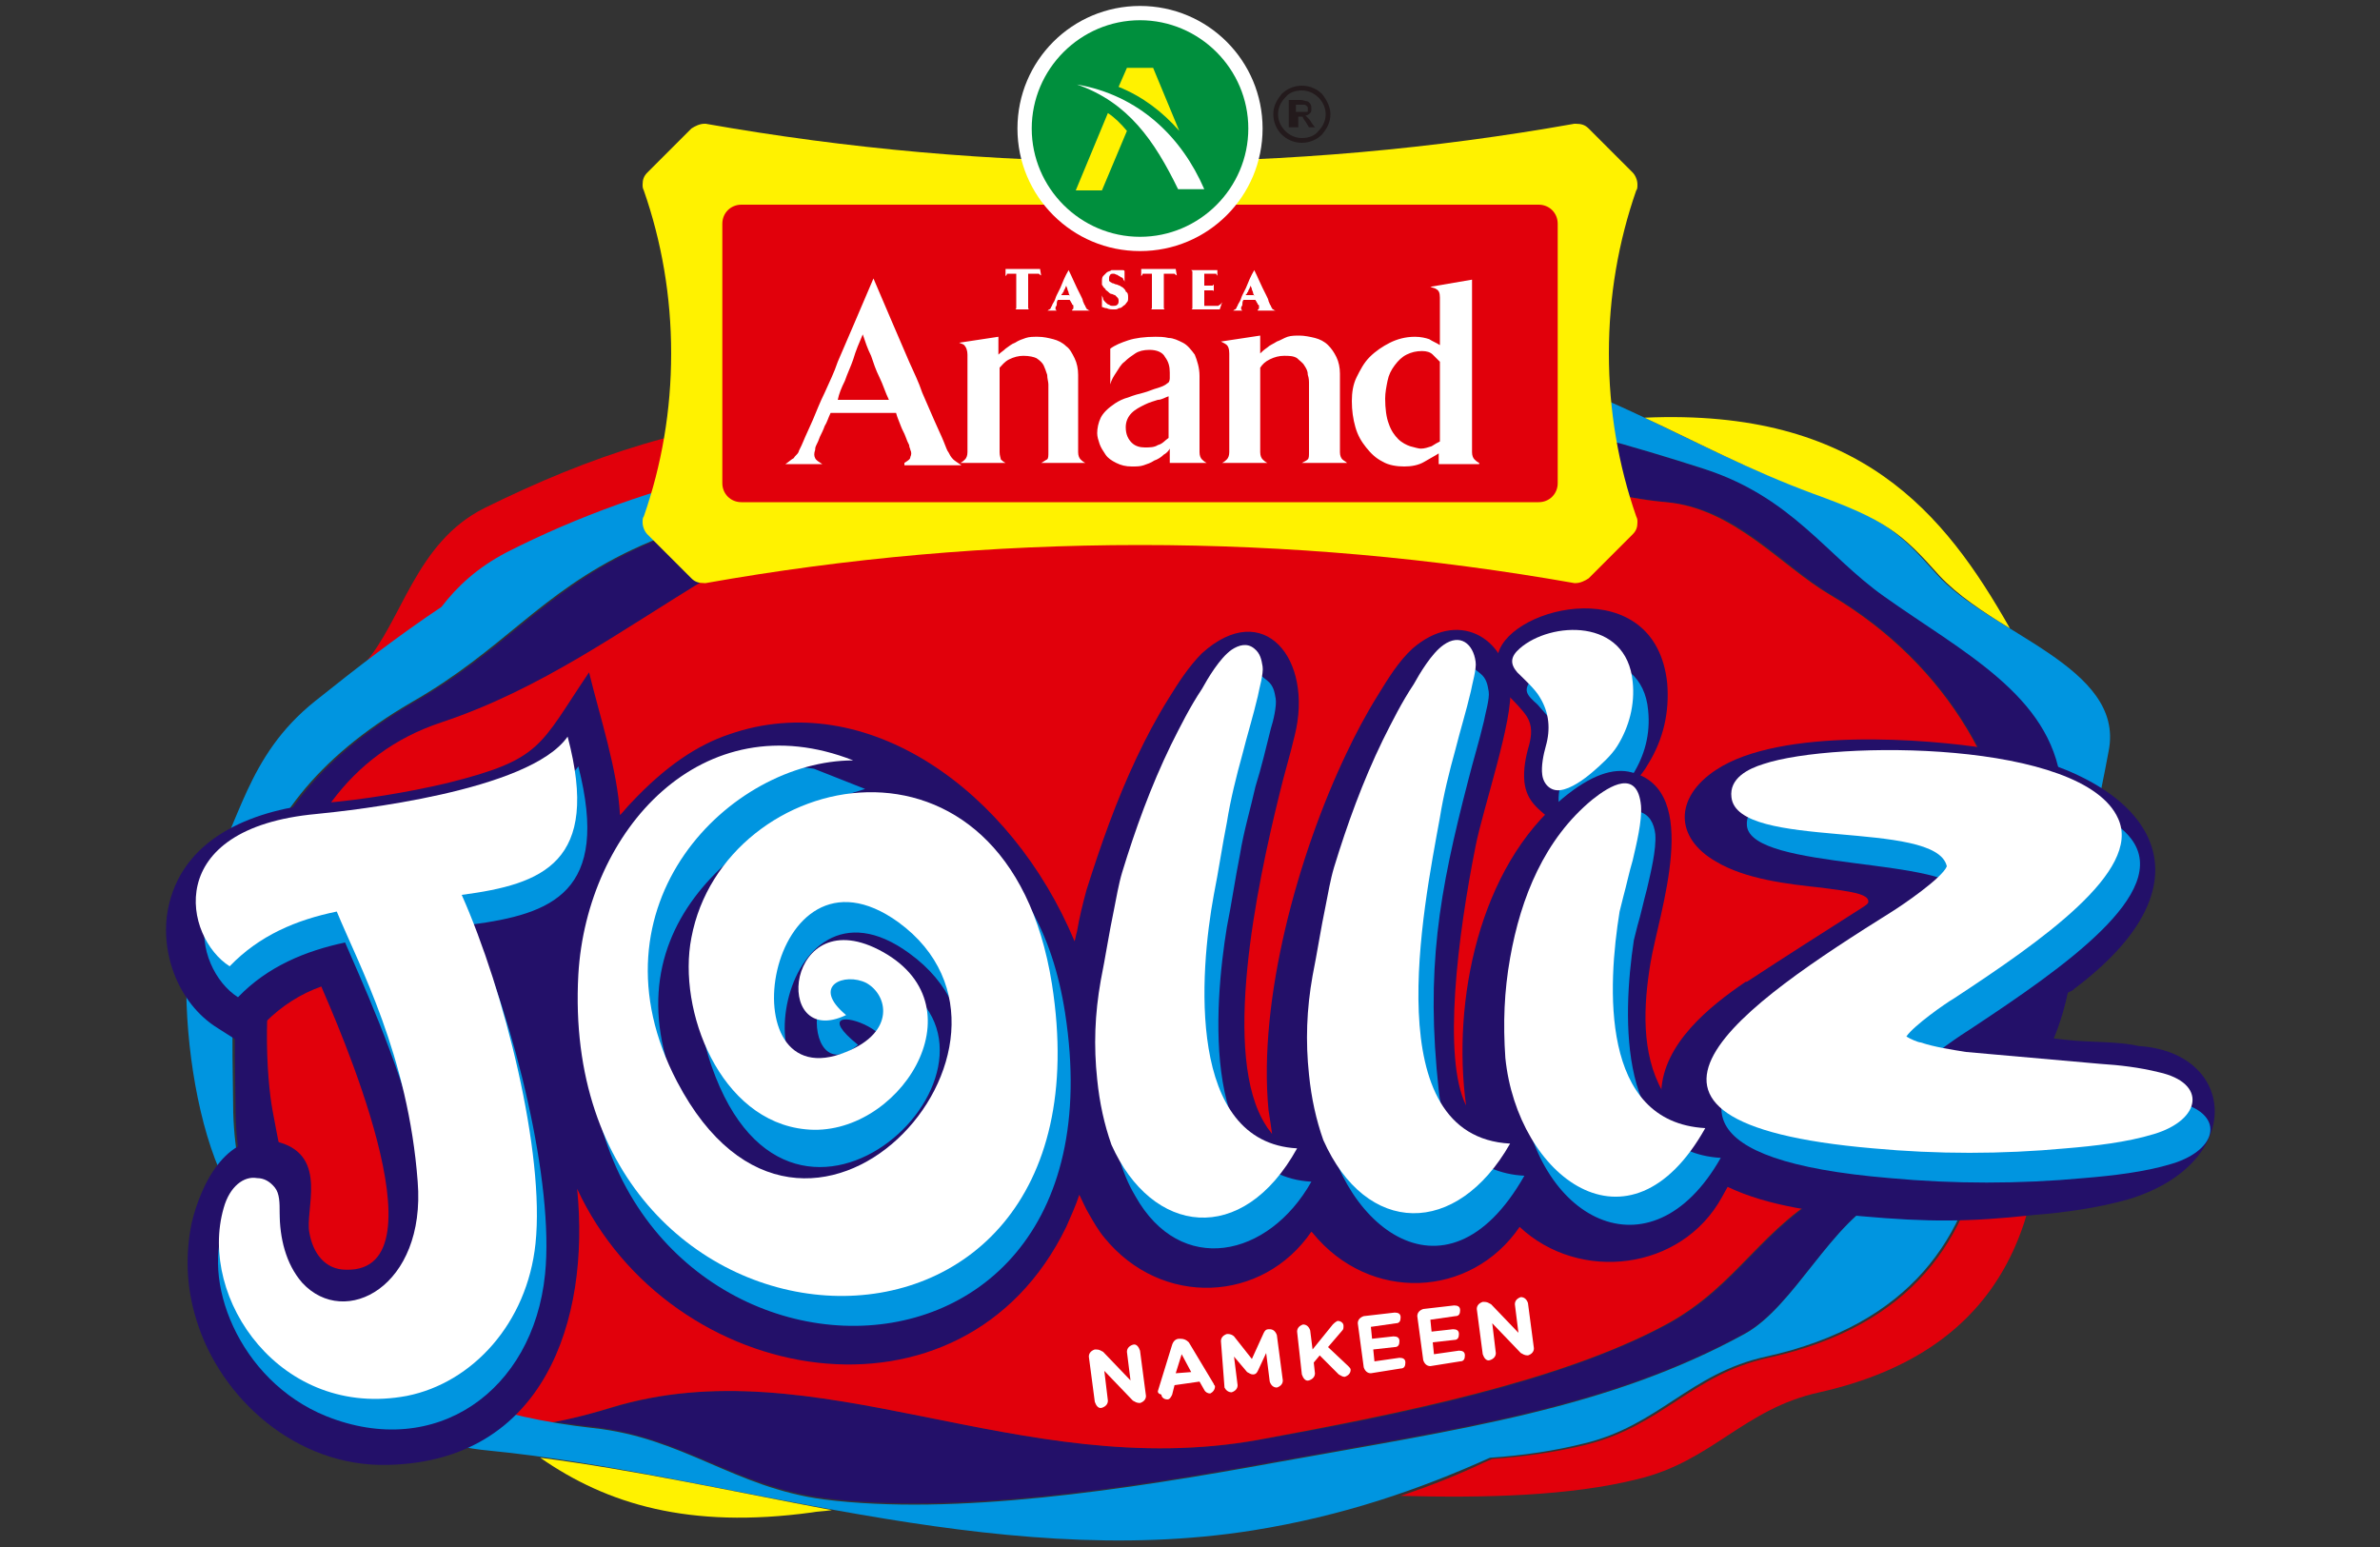
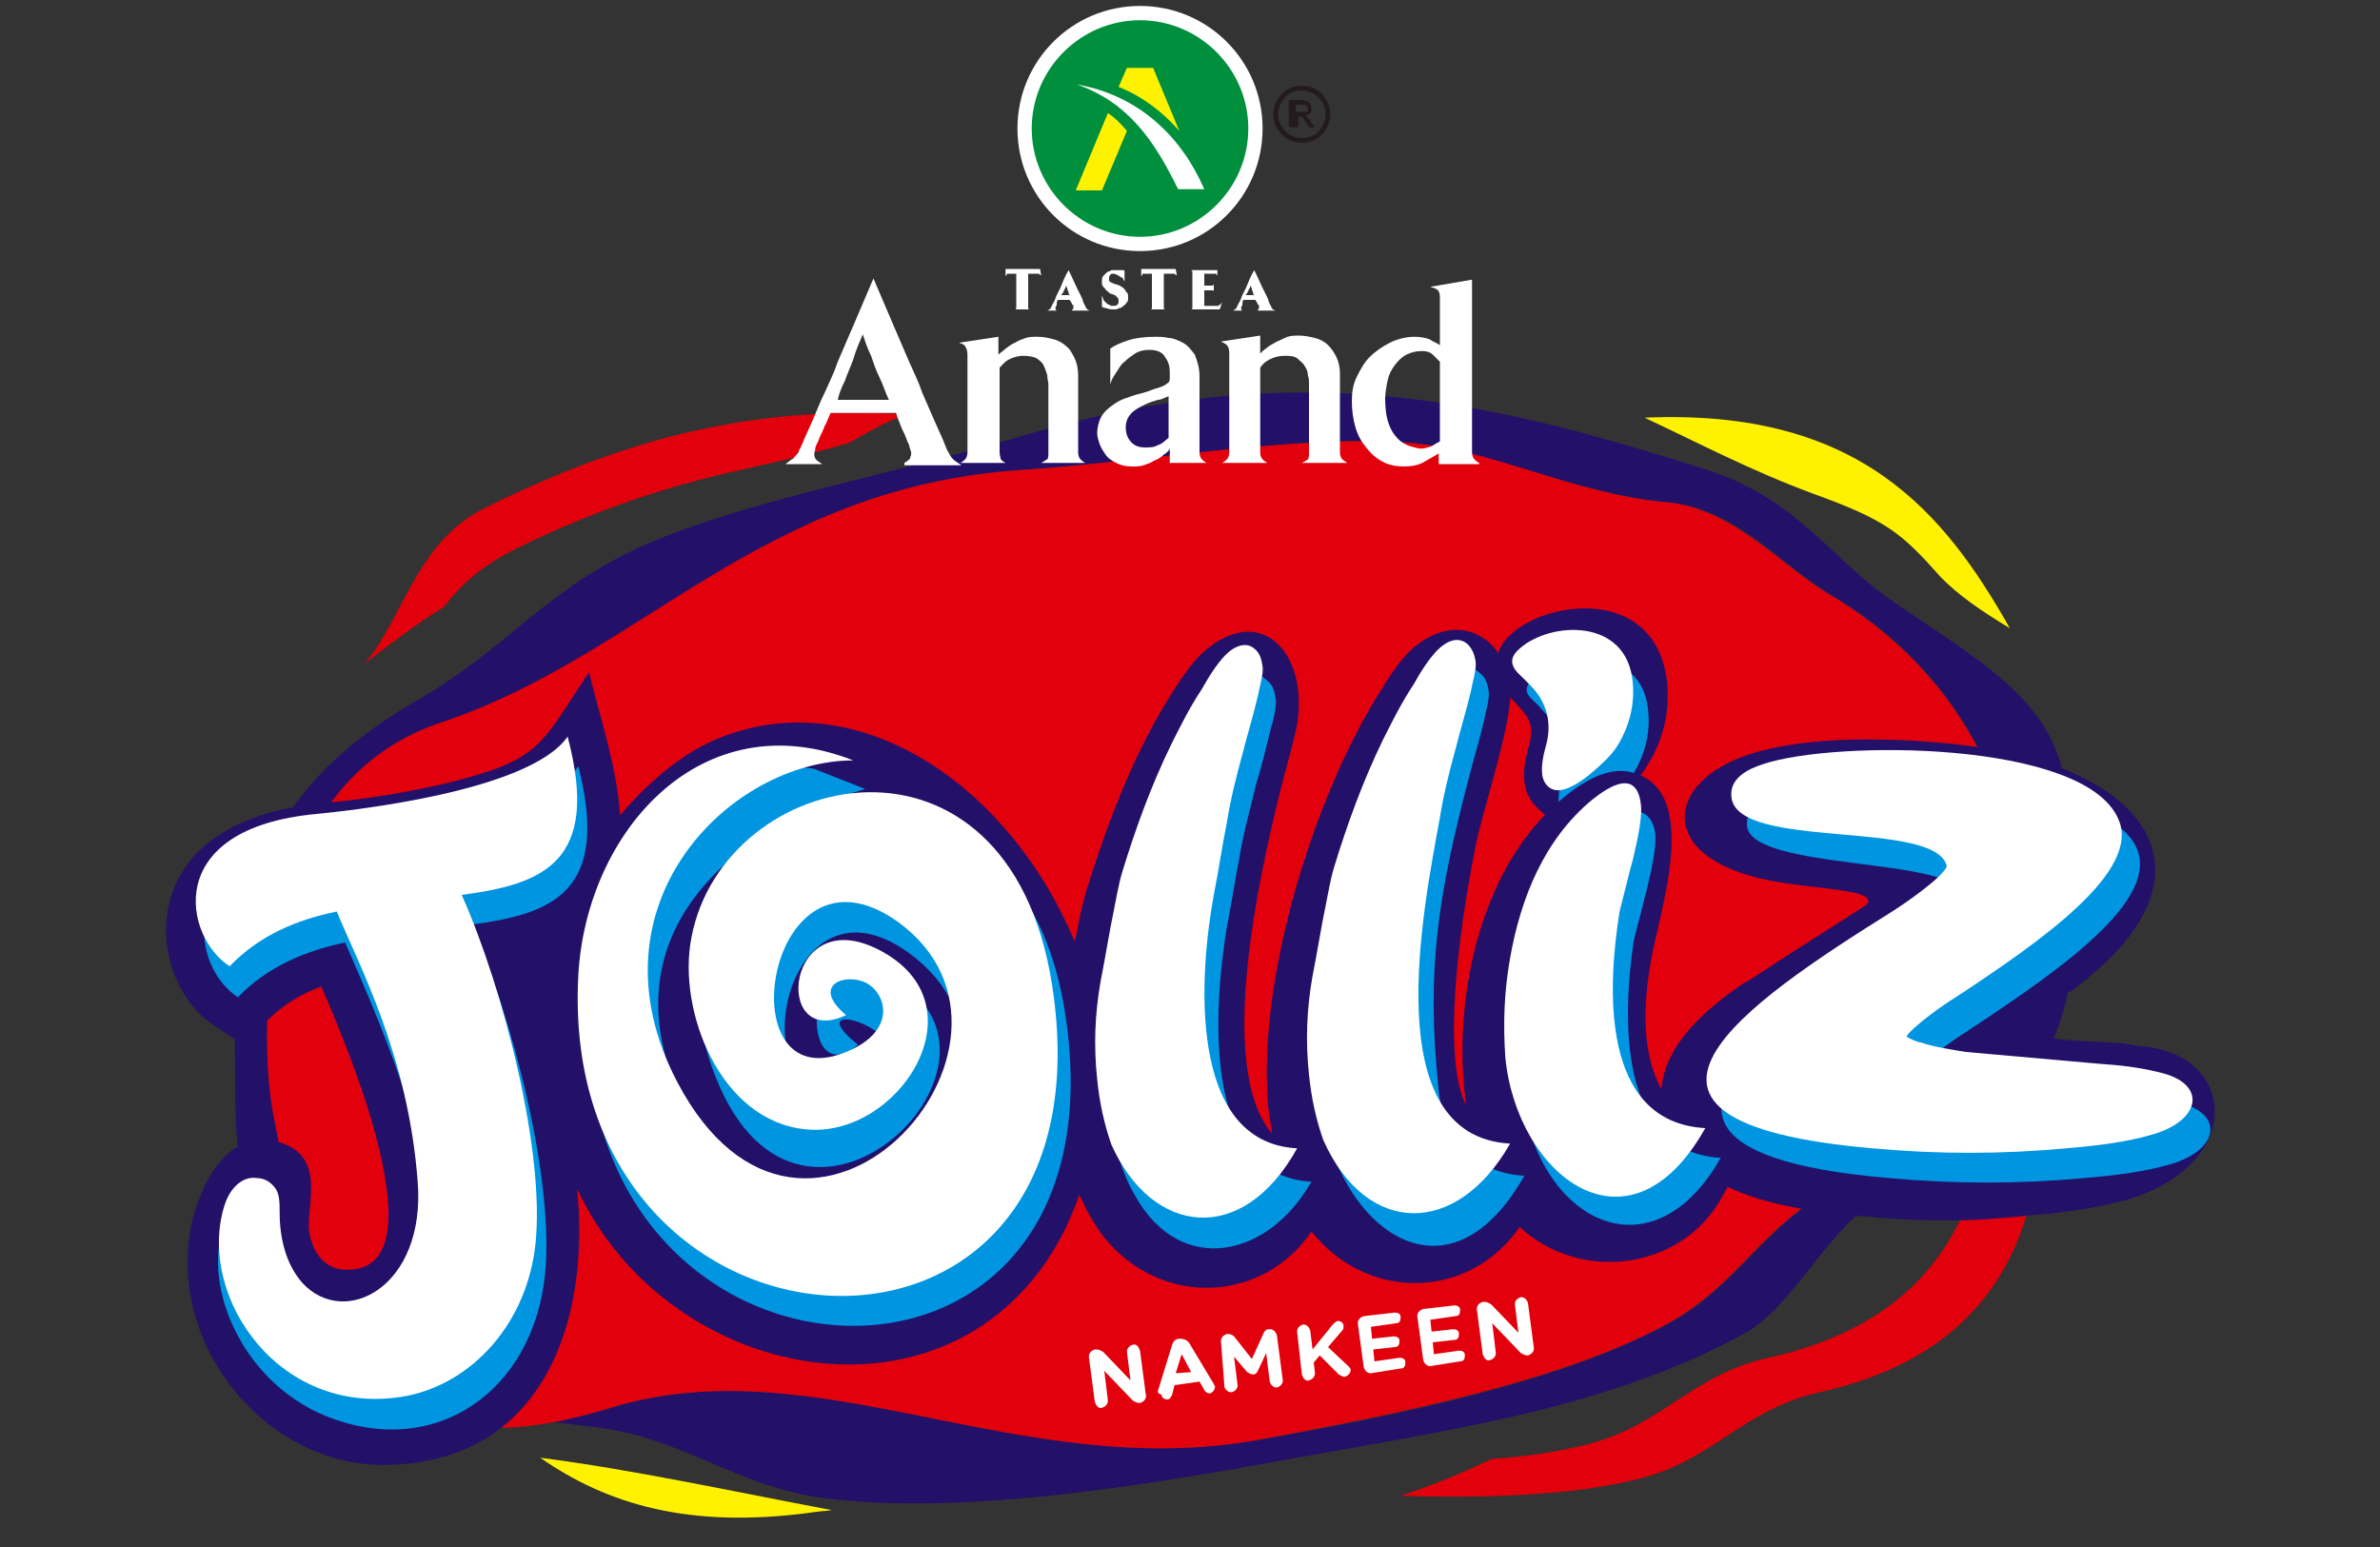
<svg xmlns="http://www.w3.org/2000/svg" version="1.1" id="Layer_1" x="0px" y="0px" width="200px" height="130px" viewBox="0 0 200 130" style="enable-background:new 0 0 200 130;" xml:space="preserve">
  <rect x="0" y="0" width="200" height="130" fill="#333333" stroke="none" />
  <style type="text/css">
	.st0{fill-rule:evenodd;clip-rule:evenodd;fill:#231069;}
	.st1{fill-rule:evenodd;clip-rule:evenodd;fill:#E1000B;}
	.st2{fill-rule:evenodd;clip-rule:evenodd;fill:#0095E0;}
	.st3{fill-rule:evenodd;clip-rule:evenodd;fill:#FFF200;}
	.st4{fill-rule:evenodd;clip-rule:evenodd;fill:#FFFFFF;}
	.st5{fill-rule:evenodd;clip-rule:evenodd;fill:#008F3D;}
	.st6{fill-rule:evenodd;clip-rule:evenodd;fill:#231A1C;}
	.st7{fill:#FFFFFF;}
</style>
  <g>
    <g>
      <g>
        <g>
          <path class="st0" d="M143.5,39.5c7.4,2.4,10.3,7.3,15.1,10.7c6.6,4.7,14,8.3,14.9,15.7c1.7,13.8,2.8,26.2-15,34.5      c-4.5,2.1-7.6,9.2-11.8,11.6c-11.5,6.3-23.9,8-39.4,10.8c-12.6,2.3-27,4.5-38,3.1c-7.6-1-11.8-5.1-19.5-6      c-1.1-0.1-2.2-0.3-3.2-0.4c1.5-0.3,3.1-0.7,4.8-1.2c17.2-5.3,34.3,6.3,54.4,2.7c11.9-2.1,25.4-4.9,34.3-9.7      c6.1-3.3,8-8.3,14.2-11.5c21.2-10.8,19.5-38-0.4-49.8c-4.1-2.4-8-7.3-13.8-7.8c-7.7-0.7-15.6-4.6-21.8-5      c-9.2-0.7-22,1.6-32.6,2.3C63.8,41,53.9,55.1,37.2,60.7C21.1,66,22,87.8,23,93.3c1.3,7.2,2.7,13.4,5.1,18.1      c-5.4-4.7-8.2-10.9-8.3-17.9c-0.1-12.4-1.5-24.9,15-34.5c7.7-4.4,10.7-9.1,18.5-12.8c8.5-4,22.1-6.4,32.7-9.6      C108.5,30,124.1,33.3,143.5,39.5" />
          <path class="st1" d="M85.7,39.5c10.6-0.7,23.4-3,32.6-2.3c7.4,0.6,13.8,4.3,21.7,5c5.7,0.5,9.7,5.4,13.8,7.8      c20,11.8,21.6,39,0.4,49.8c-6.2,3.2-8.1,8.2-14.2,11.5c-8.9,4.8-22.4,7.5-34.3,9.7c-20.1,3.6-37.1-8-54.4-2.7      c-20.6,6.4-24.9-6-28.4-25c-1-5.5-1.9-27.3,14.2-32.6C53.9,55.1,63.8,41,85.7,39.5" />
          <path class="st1" d="M171.5,89.7c0.6,12.2-2.6,23.7-18.6,27.3c-6.4,1.4-9,5.8-15.3,7.3c-5.6,1.4-12.7,1.6-20,1.4l0,0l0.1,0      c2.4-0.8,4.7-1.7,7-2.8c0.2-0.1,0.5-0.2,0.7-0.3c2.8-0.2,5.5-0.6,7.9-1.2c6.4-1.6,8.9-5.9,15.3-7.3      c12.2-2.7,16.9-10.1,18.3-18.8C168.8,93.5,170.3,91.6,171.5,89.7" />
          <path class="st1" d="M30.6,55.8c3.2-3.6,4.3-10.2,10.1-13.1c8.9-4.4,17.5-7.3,27.7-7.9c2.6-0.2,5.2-0.1,7.8,0      c-1.8,0.7-3.3,1.5-4.8,2.4c-4.4,1.3-6.7,1.7-9.2,2.3c-6.9,1.5-13.5,3.9-19.4,6.9c-2.5,1.3-4.2,2.9-5.5,4.6      C34.9,52.5,32.8,54.1,30.6,55.8" />
-           <path class="st2" d="M109.3,28c-10.4-0.6-22.9,3.1-31.6,6.2c-9.7,3.4-3.5,2.2-15.7,5.3c-6.9,1.5-13.5,3.9-19.4,6.9      c-2.5,1.3-4.2,2.9-5.5,4.6c-3.6,2.4-7.1,5.1-10.6,7.9c-5.9,4.7-6.3,10.4-9.3,15.2c-3.2,5.3-1.3,24.7,4.4,28.7      c-1.3-2.9-1.9-6-2-9.3c-0.1-12.4-1.5-24.9,15-34.5c7.7-4.4,10.7-9.1,18.5-12.8c8.5-4,22.1-6.4,32.7-9.6      c12.3-3.7,23.1-4.2,33.4-2.9c0.2,0,14.4,2.9,14.9,3c3,0.8,6,1.7,9.1,2.7c7.4,2.4,10.3,7.3,15.1,10.7c6.6,4.7,14,8.3,14.9,15.7      c0.4,3.3,0.8,6.6,0.9,9.7c1.4-3.9,2.3-8.1,3.1-12.4c1.4-7.1-10.1-9.9-14.5-14.9c-3.2-3.6-4.5-4.7-10.6-6.9      c-8.3-3-13.9-6.7-21.7-9.5C123.8,29.5,116.6,28.4,109.3,28 M30.2,113.1c4.9,3.6,11.5,6,19.6,6.9c7.6,0.8,11.9,5,19.4,6      c11,1.4,25.4-0.8,38-3.1c15.5-2.8,27.9-4.5,39.4-10.8c4.2-2.3,7.3-9.5,11.8-11.6c3.4-1.6,6.2-3.4,8.3-5.3      c-1.3,8.7-6.1,16.1-18.3,18.8c-6.4,1.4-9,5.8-15.3,7.3c-2.4,0.6-5,1-7.9,1.2c-6,2.7-12.4,4.9-19.9,6.1      c-21.9,3.5-44.7-4.8-64.2-6.7C33.5,121.2,31,117.3,30.2,113.1" />
          <path class="st3" d="M138.2,35.1c18.1-0.8,25.2,8,30.7,17.7c-2.3-1.4-4.4-2.8-5.9-4.4c-3.2-3.6-4.5-4.7-10.6-6.9      C147,39.5,142.7,37.2,138.2,35.1 M69.9,126.9c-0.6,0.1-1.2,0.1-1.7,0.2c-10.3,1.4-17.2-0.7-22.8-4.6      C53.2,123.5,61.4,125.3,69.9,126.9" />
          <path class="st0" d="M125.9,54.9c1.1-4,13.2-6.9,14.2,2.5c0.2,2.4-0.3,4.7-1.6,6.8c-0.6,1.1-1.6,2-2.6,2.8      c-1.1,0.9-2.4,1.9-3.9,2l-1.4,0.1c-1.3-1.1-2.3-1.7-2.5-3.4c-0.1-1,0.1-2.1,0.4-3.1c0.2-0.8,0.3-1.6-0.2-2.4      c-0.4-0.6-1.1-1.3-1.6-1.8l-1.4-1.5L125.9,54.9z" />
          <path class="st0" d="M144.2,64.7c5.4-3.6,17.9-2.6,22.8-1.8c13.1,2.1,20.2,10.5,7.3,20.2l-0.1,0.1l-6.9,3.5l6.5,0.7      c1.8,0.2,4.2,0.1,5.9,0.5c8.3,0.5,9.1,9.9-0.9,12.9c-2.5,0.7-5.3,1.1-7.9,1.3c-5.5,0.6-8.9,0.6-14.5,0.1      c-3.3-0.3-7.8-0.8-11.3-2.5c-3.2-1.7-5-4.4-5.5-8c0.2-4,4-7.1,7.1-9.2l0.1,0c3.2-2.1,6.5-4.2,9.8-6.3c0.3-0.2,0.4-0.3,0.4-0.4      c0.1-0.7-1.6-0.9-3.9-1.2c-2.8-0.3-6.4-0.7-8.9-2.2C140.7,70.4,140.7,67,144.2,64.7" />
          <path class="st2" d="M128.8,57c2-2.2,9.2-3,9.7,2.7c0.2,2-0.3,3.8-1.3,5.4c-0.5,0.8-1.4,1.6-2.1,2.2c-0.7,0.6-1.8,1.4-2.7,1.5      l-0.5,0.1l-0.6-0.5l-0.3-0.5l0-0.3c-0.1-0.7,0.1-1.7,0.3-2.4c0.1-0.5,0.3-1.2,0.2-1.7c-0.1-0.8-0.3-1.7-0.7-2.4      c-0.4-0.6-1.1-1.3-1.6-1.9C128.3,58.4,127.9,58,128.8,57" />
          <path class="st0" d="M145.2,99.7l-0.5,0.9c-3.4,6.2-12,7.2-17,2.5c-4.1,6-12.6,6.4-17.4,0.5c0,0-0.1-0.1-0.1-0.1      c-4.1,6-12.6,6.4-17.4,0.5c-0.5-0.6-0.9-1.3-1.3-2c-0.3-0.5-0.5-1-0.8-1.6c-0.3,0.9-0.7,1.8-1.1,2.7      c-8.7,17.9-33.3,13.6-41.1-3.2c1.1,11.1-2.8,22.9-15.9,23.2c-7.7,0.2-14.1-5.6-16.1-12.2c-0.9-2.9-0.9-5.6-0.4-8.1      c0.8-3.4,3.1-8.1,7.4-6.8c4.1,1.2,2.1,5.7,2.5,7.6c0.3,1.7,1.3,3.1,3.1,3.1c8.6,0.2-1-21.2-2.1-23.8c-1.7,0.6-3.3,1.6-4.7,3      l-1.8,1.9l-2.2-1.4c-3.4-2.1-5-6.6-4.1-10.4c1.4-5.9,7.5-8,12.8-8.5c3.5-0.3,7.2-0.9,10.6-1.7c8-2,7.7-3.1,11.9-9.3      c0.9,3.7,2.4,8.2,2.6,12c0.3-0.3,0.6-0.7,0.9-1c2.9-3.1,5.6-4.9,8.3-5.8c11.5-4,23.7,4.7,29,17.4c0.1-0.3,0.1-0.5,0.2-0.8      c0.2-1.2,0.5-2.4,0.8-3.5c1.2-3.8,2.5-7.5,4.2-11.1c0.8-1.7,1.7-3.4,2.7-5c0.8-1.3,1.7-2.7,2.8-3.8c5.2-4.7,9.4,0.5,7.8,6.9      c-0.4,1.7-0.9,3.3-1.3,5c-1.9,7.7-4.9,22-1.1,27.8c0.1,0.2,0.3,0.4,0.5,0.7c-0.1-0.7-0.2-1.4-0.3-2c-0.9-9.3,2.5-21.5,6.5-29.9      c0.8-1.7,1.7-3.4,2.7-5c0.8-1.3,1.7-2.8,2.9-3.9c3.8-3.3,7.8-1,8.2,3.3c0.3,2.6-2.3,10.2-2.9,13.3c-1.5,7.5-2.8,17.8-0.8,21.8      c-1.2-8.8,1.1-20,8.1-25.8c2.4-2,4.3-2.6,5.8-2.2c6,1.5,2.3,11.8,1.6,16c-0.6,3.6-0.8,7.6,1,10.8C140.2,95.4,142,98,145.2,99.7" />
          <path class="st2" d="M31.9,111.4c-5.3,1.9-9.2-4.9-8.5-8.2c0.5-2.5-1.4-3-3-2.1c-0.6,0.3-1.1,0.8-1.4,1.5      c-2.2,4.8,1,13.4,8.4,16.4c9.2,3.7,17.4-2.1,18.4-11.9c0.8-7.7-2.6-21.3-6.2-29.4c6.8-0.9,11.7-2.7,9-13.3      c-3.2,4.6-18.1,6.3-21.2,6.6C14.2,72.2,16.2,81.4,20,83.8c2.5-2.6,5.7-3.9,9-4.6C31.2,84.4,42.3,107.7,31.9,111.4 M72.1,87.8      c-5,4.3-5.1-9.9,3.1-5.4c12.2,6.8-8.5,27-15.4,7.2c-7-20.1,25.4-32.1,29.7-4.5c5.7,36.6-42,33.8-40-0.8      c0.6-11.1,10.2-21.1,18.9-19.7l4.3,1.7C62.1,69.4,50,78.5,57.8,93.5c10.8,20.7,32.6-3.3,18.6-13.4C65.3,72,61.8,95.1,72,91      C80.5,87.5,66,82.9,72.1,87.8 M95.4,100.5c3.8,6.8,11.2,5.2,14.8-1.2c-9.3-0.5-8.2-14.7-7.1-21.4c0.4-2,0.7-4.1,1.1-6.1l0,0      c0.3-1.9,0.9-3.9,1.3-5.7c0.5-1.6,0.9-3.3,1.3-4.9c0.2-0.6,0.5-1.9,0.4-2.5c-0.1-0.6-0.2-1.1-0.7-1.5l-0.5-0.4l-0.6,0.1      c-1.4,0.3-2.7,2.6-3.4,3.7c-0.9,1.5-1.8,3.1-2.6,4.7c-1.6,3.4-2.9,7.1-4.1,10.7c-0.3,1-0.5,2.2-0.7,3.2c-0.4,2-0.8,4-1.1,6      c-0.5,2.7-0.6,5.5-0.3,8.3C93.6,96,94.2,98.5,95.4,100.5 M111.1,92.9c-0.3-2.8-0.2-5.6,0.3-8.3c0.4-2,0.7-4,1.1-6      c0.2-1,0.4-2.2,0.7-3.2c1.1-3.6,2.5-7.3,4.1-10.7c0.8-1.6,1.6-3.2,2.6-4.7c0.7-1.1,2-3.4,3.4-3.7l0.6-0.1l0.5,0.4      c0.5,0.4,0.6,0.9,0.7,1.5c0.1,0.6-0.3,1.9-0.4,2.5c-0.4,1.7-0.9,3.3-1.3,4.9c-2.5,9.6-3.6,16-2.5,26.1c0.4,4.1,3.1,7,7.2,7.2      C121.4,110.6,112.1,102.6,111.1,92.9 M128.1,83c-0.5,2.7-0.6,5.5-0.3,8.3c1.1,11.2,10.9,16.4,16.8,6c-8.6-0.5-8.3-11.7-7.3-18.3      c0.1-0.4,0.2-0.8,0.3-1.2c0.3-1,0.5-2,0.8-3.1c0.3-1.3,0.8-3.3,0.7-4.6c-0.1-0.9-0.5-1.7-1.4-1.9l-0.5-0.1l-0.4,0.3      C131.5,71.6,129.1,77.2,128.1,83" />
          <path class="st4" d="M126.9,80.5c0.9-5.1,2.9-10,6.9-13.3c1.5-1.2,3.8-2.6,4.1,0.5c0.1,1.3-0.4,3.3-0.7,4.6      c-0.3,1-0.5,2-0.8,3.1c-0.1,0.4-0.2,0.8-0.3,1.2c-1,6.2-1.7,17.7,7.2,18.2c-6.4,11.4-15.8,4-16.8-5.9      C126.3,86,126.4,83.3,126.9,80.5" />
          <path class="st4" d="M127.7,54.5c2.6-2.3,9-2.6,9.5,2.8c0.2,1.9-0.3,3.8-1.3,5.4c-0.5,0.8-1.4,1.6-2.1,2.2      c-0.7,0.6-1.8,1.4-2.7,1.5c-0.8,0.1-1.4-0.5-1.5-1.3c-0.1-0.7,0.1-1.7,0.3-2.4c0.4-1.4,0.3-2.8-0.5-4.1      c-0.4-0.7-1.3-1.5-1.9-2.1C126.9,55.8,126.9,55.2,127.7,54.5" />
          <path class="st4" d="M71.1,85.3c-3-2.5-0.1-3.6,1.7-2.7c1.8,1,2.5,4.1-1.7,5.8c-10.2,4.2-6.7-18.9,4.4-10.9      c13.8,10.1-7.8,34-18.6,13.4c-7.8-14.9,4.5-27,14.8-27C59,58.9,49.3,69.8,48.6,81.9c-1.9,34.5,45.5,37.2,39.8,0.8      c-3.7-23.4-27.6-18.3-30.3-3.9c-1.2,6.1,2.4,15.4,9.6,16.1c7.7,0.8,14.9-10.2,6.5-14.9C66,75.4,64.8,88.3,71.1,85.3" />
          <path class="st4" d="M18.8,101.5c-2.2,7.6,4.8,17.8,15.4,15.8c5.5-1.1,10.1-6.1,10.8-12.8c0.8-7.6-2.6-21.2-6.2-29.3      c6.8-0.9,11.7-2.7,8.9-13.3c-3.2,4.6-18.1,6.2-21.1,6.5c-13.1,1.2-11.1,10.4-7.3,12.8c2.5-2.6,5.6-3.9,9-4.6      c1.9,4.6,6,12.1,6.8,22.7c0.7,8.8-6.1,12.4-9.7,8.5c-1.4-1.6-1.9-3.8-1.9-5.9c0-0.8,0-1.6-0.4-2.1c-0.4-0.5-0.9-0.8-1.5-0.8      C20.5,98.8,19.3,99.7,18.8,101.5" />
          <path class="st4" d="M111.2,95.8c-0.6-1.7-1-3.5-1.2-5.5c-0.3-2.8-0.2-5.5,0.3-8.3c0.4-2,0.7-4,1.1-5.9c0.2-1,0.4-2.2,0.7-3.2      c1.1-3.6,2.4-7.2,4.1-10.7c0.8-1.6,1.6-3.2,2.6-4.7c0.5-0.9,1.5-2.6,2.5-3.3c1.4-1,2.5-0.1,2.7,1.4c0.1,0.6-0.3,1.9-0.4,2.5      c-0.4,1.7-0.9,3.3-1.3,4.9c-0.5,1.8-1,3.8-1.3,5.7l0,0c-1.4,7.7-5.3,26.8,5.9,27.4C122.4,104,114.8,103.9,111.2,95.8" />
          <path class="st4" d="M93.4,96.2c-0.6-1.7-1-3.5-1.2-5.5c-0.3-2.8-0.2-5.5,0.3-8.3c0.4-2,0.7-4,1.1-5.9c0.2-1,0.4-2.2,0.7-3.2      c1.1-3.6,2.4-7.2,4.1-10.7c0.8-1.6,1.6-3.2,2.6-4.7c0.5-0.9,1.5-2.6,2.5-3.3c0.6-0.4,1.3-0.6,1.9-0.1c0.5,0.4,0.6,0.9,0.7,1.5      c0.1,0.6-0.3,1.9-0.4,2.5c-0.4,1.7-0.9,3.3-1.3,4.9c-0.5,1.8-1,3.8-1.3,5.7l0,0c-0.4,2-0.7,4.1-1.1,6.1      c-1.2,6.5-2.3,20.8,7,21.3C104.4,104.8,96.8,103.8,93.4,96.2" />
          <path class="st2" d="M161.5,89.6c0.3,0.2,1,0.5,1.2,0.5c1.2,0.4,2.6,0.6,3.9,0.8l11.4,1c1.6,0.1,3.3,0.3,4.9,0.7      c4.1,0.9,3.6,4-0.4,5.2c-2.3,0.7-5,1-7.4,1.2c-5.4,0.5-10.9,0.5-16.3,0c-34.6-2.9,5-20.5,6.2-23.8c-0.7-3.2-17.8-2-18.2-5.8      c-0.6-6,27.6-5.2,32.3,1.1c3.4,4.5-5.7,10.8-13.4,15.9C164.9,86.9,162.2,88.7,161.5,89.6" />
          <path class="st4" d="M160.2,87.1c0.3,0.2,1,0.5,1.2,0.5c1.2,0.4,2.6,0.6,3.8,0.8l11.3,1c1.6,0.1,3.3,0.3,4.9,0.7      c4.1,0.9,3.6,4-0.4,5.2c-2.3,0.7-5,1-7.4,1.2c-5.4,0.5-10.8,0.5-16.2,0c-25.5-2.2-10.7-12.2,1.6-19.9c0.8-0.5,4.2-2.8,4.6-3.8      c-0.9-4-17.6-1.3-18.1-5.8c-0.2-1.6,1.4-2.4,2.7-2.8c6-2,26.9-2,29.8,4.6c2,4.4-6.5,10.3-13.8,15.1      C163.5,84.3,160.8,86.2,160.2,87.1" />
        </g>
      </g>
      <g>
        <g>
-           <path class="st3" d="M132.4,49c0.4,0,0.8-0.2,1.1-0.4l0,0l3.7-3.7h0c0.3-0.3,0.4-0.6,0.4-1c0-0.2,0-0.3-0.1-0.5      c-1.5-4.3-2.3-8.9-2.3-13.7c0-4.8,0.8-9.4,2.3-13.7c0.1-0.1,0.1-0.3,0.1-0.5c0-0.4-0.2-0.8-0.4-1h0l-3.7-3.7l0,0      c-0.3-0.3-0.6-0.4-1.1-0.4c0,0-0.1,0-0.1,0c-11.8,2.1-24,3.2-36.5,3.2c-12.5,0-24.6-1.1-36.5-3.2c0,0-0.1,0-0.1,0      c-0.4,0-0.8,0.2-1.1,0.4l0,0l-3.7,3.7h0c-0.3,0.3-0.4,0.6-0.4,1c0,0.2,0,0.3,0.1,0.5c1.5,4.3,2.3,8.9,2.3,13.7      c0,4.8-0.8,9.4-2.3,13.7c-0.1,0.1-0.1,0.3-0.1,0.5c0,0.4,0.2,0.8,0.4,1h0l3.7,3.7l0,0c0.3,0.3,0.6,0.4,1.1,0.4c0,0,0.1,0,0.1,0      c11.8-2.1,24-3.2,36.5-3.2c12.5,0,24.6,1.1,36.5,3.2C132.3,49,132.4,49,132.4,49" />
-           <path class="st1" d="M130.9,40.6c0,0.9-0.7,1.6-1.6,1.6h-67c-0.9,0-1.6-0.7-1.6-1.6V18.8c0-0.9,0.7-1.6,1.6-1.6h67      c0.9,0,1.6,0.7,1.6,1.6V40.6z" />
          <path class="st4" d="M106.1,10.8c0,5.7-4.6,10.3-10.3,10.3c-5.7,0-10.3-4.6-10.3-10.3c0-5.7,4.6-10.3,10.3-10.3      C101.5,0.5,106.1,5.1,106.1,10.8" />
          <path class="st5" d="M104.9,10.8c0,5-4.1,9.1-9.1,9.1c-5,0-9.1-4.1-9.1-9.1c0-5,4.1-9.1,9.1-9.1C100.8,1.7,104.9,5.8,104.9,10.8      " />
          <path class="st4" d="M76,38.9c0.3-0.2,0.5-0.3,0.5-0.5c0.1-0.2,0.1-0.4,0-0.6c0-0.1-0.1-0.2-0.1-0.4c-0.1-0.2-0.2-0.4-0.3-0.7      c-0.1-0.3-0.3-0.6-0.4-0.9c-0.1-0.3-0.3-0.7-0.4-1.1h-5.5c-0.2,0.4-0.3,0.8-0.5,1.1c-0.1,0.3-0.3,0.7-0.4,0.9      c-0.1,0.3-0.2,0.5-0.3,0.7c-0.1,0.2-0.1,0.3-0.1,0.4c-0.1,0.3-0.1,0.5,0,0.7c0.1,0.2,0.3,0.3,0.6,0.5H66      c0.3-0.2,0.5-0.4,0.7-0.5c0.1-0.2,0.3-0.3,0.4-0.5c0-0.1,0.2-0.4,0.4-0.9c0.2-0.5,0.5-1.1,0.8-1.8c0.3-0.7,0.6-1.5,1-2.3      c0.4-0.9,0.8-1.7,1.1-2.6c0.9-2.1,1.9-4.4,3-7c1.1,2.6,2.1,4.9,3,7c0.4,0.9,0.8,1.7,1.1,2.6c0.4,0.9,0.7,1.6,1,2.3      c0.3,0.7,0.6,1.3,0.8,1.8c0.2,0.5,0.3,0.8,0.4,0.9c0.1,0.2,0.2,0.4,0.4,0.6c0.1,0.1,0.4,0.3,0.7,0.5H76z M100.4,29.8      c-0.3-0.4-0.6-0.8-1-1c-0.4-0.2-0.8-0.4-1.2-0.4c-0.4-0.1-0.8-0.1-1.1-0.1c-0.9,0-1.7,0.1-2.3,0.3c-0.6,0.2-1.1,0.4-1.5,0.7v3      c0.1-0.4,0.3-0.7,0.5-1c0.2-0.3,0.4-0.7,0.7-0.9c0.3-0.3,0.6-0.5,0.9-0.7c0.3-0.2,0.7-0.3,1.2-0.3c0.6,0,1.1,0.2,1.3,0.6      c0.3,0.4,0.4,0.8,0.4,1.3c0,0.1,0,0.3,0,0.5c0,0.2-0.1,0.4-0.2,0.4c-0.2,0.2-0.5,0.3-0.8,0.4c-0.4,0.1-0.8,0.3-1.2,0.4      c-0.4,0.1-0.8,0.2-1.3,0.4c-0.4,0.1-0.8,0.3-1.1,0.5c-0.6,0.4-1,0.8-1.2,1.2c-0.2,0.4-0.3,0.9-0.3,1.3c0,0.3,0.1,0.6,0.2,0.9      c0.1,0.3,0.3,0.6,0.5,0.9c0.2,0.3,0.5,0.5,0.9,0.7c0.4,0.2,0.8,0.3,1.3,0.3c0.4,0,0.7,0,1-0.1c0.3-0.1,0.6-0.2,0.9-0.4      c0.3-0.1,0.6-0.3,0.8-0.5c0.2-0.1,0.4-0.3,0.5-0.5V38v0.9h3.1c-0.2-0.1-0.3-0.2-0.4-0.3c-0.1-0.1-0.2-0.3-0.2-0.6v-0.7l0,0v-5.7      C100.8,30.9,100.6,30.3,100.4,29.8 M98.2,33.3v3.5c-0.3,0.2-0.5,0.5-0.9,0.6c-0.3,0.2-0.7,0.2-1.1,0.2c-0.4,0-0.8-0.1-1.1-0.4      c-0.3-0.3-0.5-0.7-0.5-1.3c0-0.5,0.2-0.9,0.5-1.2c0.3-0.3,0.7-0.5,1.1-0.7c0.4-0.2,0.8-0.3,1.1-0.4      C97.6,33.6,97.9,33.4,98.2,33.3 M109.4,38.9c0.2-0.1,0.4-0.2,0.5-0.3c0.1-0.1,0.1-0.3,0.1-0.6v-5.7c0-0.3,0-0.5-0.1-0.8      c0-0.3-0.1-0.5-0.3-0.8c-0.1-0.2-0.4-0.4-0.6-0.6c-0.3-0.2-0.7-0.2-1.1-0.2c-0.4,0-0.8,0.1-1.2,0.3c-0.4,0.2-0.6,0.4-0.8,0.7V38      c0,0.3,0.1,0.5,0.2,0.6c0.1,0.1,0.2,0.2,0.4,0.3h-3.8c0.2-0.1,0.3-0.2,0.4-0.3c0.1-0.1,0.2-0.3,0.2-0.6v-8.3      c0-0.4-0.1-0.6-0.2-0.7c-0.1-0.1-0.3-0.2-0.5-0.3l3.3-0.5v1.5c0.1-0.1,0.3-0.3,0.6-0.5c0.2-0.2,0.5-0.3,0.8-0.5      c0.3-0.1,0.6-0.3,0.9-0.4c0.3-0.1,0.7-0.1,1-0.1c0.4,0,0.9,0.1,1.3,0.2c0.4,0.1,0.8,0.3,1.1,0.6c0.3,0.3,0.5,0.6,0.7,1      c0.2,0.4,0.3,0.9,0.3,1.4V38c0,0.3,0.1,0.5,0.2,0.6c0.1,0.1,0.3,0.2,0.4,0.3H109.4z M124.3,38.9c-0.2-0.1-0.3-0.2-0.4-0.3      c-0.1-0.1-0.2-0.3-0.2-0.6v-0.7l0,0V23.5l-3.5,0.6c0.2,0.1,0.4,0.1,0.5,0.2c0.2,0.1,0.3,0.3,0.3,0.7v4c-0.3-0.2-0.6-0.3-0.9-0.5      c-0.3-0.1-0.7-0.2-1.2-0.2c-0.8,0-1.5,0.2-2.1,0.5c-0.6,0.3-1.2,0.7-1.7,1.2c-0.5,0.5-0.8,1.1-1.1,1.7c-0.3,0.6-0.4,1.3-0.4,2      c0,0.8,0.1,1.5,0.3,2.2c0.2,0.7,0.5,1.2,0.9,1.7c0.4,0.5,0.8,0.9,1.4,1.2c0.5,0.3,1.2,0.4,1.8,0.4c0.6,0,1.2-0.1,1.7-0.4      c0.5-0.3,0.9-0.5,1.2-0.7v0.9H124.3z M121,32.3v4.8c-0.2,0.1-0.4,0.2-0.7,0.4c-0.3,0.1-0.6,0.2-0.9,0.2c-0.2,0-0.5-0.1-0.9-0.2      c-0.3-0.1-0.7-0.3-1-0.6c-0.3-0.3-0.6-0.7-0.8-1.3c-0.2-0.5-0.3-1.3-0.3-2.1c0-0.5,0.1-1,0.2-1.5c0.1-0.5,0.3-0.9,0.6-1.3      c0.3-0.4,0.6-0.7,1-0.9c0.4-0.2,0.8-0.3,1.3-0.3c0.4,0,0.7,0.1,0.9,0.3c0.2,0.2,0.4,0.4,0.6,0.6V32.3z M87.5,38.9h3.7      c-0.2-0.1-0.3-0.2-0.4-0.3c-0.1-0.1-0.2-0.3-0.2-0.6v-6.5c0-0.5-0.1-1-0.3-1.4c-0.2-0.4-0.4-0.8-0.7-1c-0.3-0.3-0.7-0.5-1.1-0.6      c-0.4-0.1-0.8-0.2-1.3-0.2c-0.4,0-0.7,0-1,0.1c-0.3,0.1-0.6,0.2-0.9,0.4c-0.3,0.1-0.5,0.3-0.8,0.5c-0.2,0.2-0.4,0.3-0.6,0.5      v-1.5l-3.3,0.5c0.2,0.1,0.4,0.1,0.5,0.3c0.1,0.1,0.2,0.4,0.2,0.7V38c0,0.3-0.1,0.5-0.2,0.6c-0.1,0.1-0.2,0.2-0.4,0.3h3.8      c-0.2-0.1-0.3-0.2-0.4-0.3C84.1,38.5,84,38.3,84,38v-7.1c0.2-0.2,0.4-0.5,0.8-0.7c0.4-0.2,0.8-0.3,1.2-0.3      c0.5,0,0.9,0.1,1.1,0.2c0.3,0.2,0.5,0.4,0.6,0.6c0.1,0.2,0.2,0.5,0.3,0.8c0,0.3,0.1,0.6,0.1,0.8V38c0,0.3,0,0.5-0.1,0.6      C87.8,38.7,87.7,38.8,87.5,38.9 M74.7,33.6L74.7,33.6c-0.3-0.6-0.5-1.3-0.8-1.9c-0.3-0.6-0.5-1.2-0.7-1.8      c-0.3-0.6-0.5-1.2-0.7-1.8c-0.3,0.7-0.6,1.4-0.8,2.1c-0.2,0.6-0.5,1.2-0.7,1.8c-0.3,0.6-0.5,1.1-0.6,1.6H74.7z" />
          <path class="st4" d="M87.5,23.2c0,0,0-0.1-0.1-0.1c0,0-0.1-0.1-0.1-0.1c-0.1,0-0.2,0-0.3,0c-0.1,0-0.2,0-0.3,0      c-0.1,0-0.2,0-0.3,0v2.8c0,0.1,0,0.2,0.1,0.2h-1.2c0.1,0,0.1-0.1,0.1-0.2V23c-0.1,0-0.2,0-0.3,0c-0.1,0-0.2,0-0.2,0      c-0.1,0-0.2,0-0.2,0c-0.1,0-0.1,0-0.1,0.1c0,0-0.1,0.1-0.1,0.1l0-0.6h2.9L87.5,23.2z M105.7,26c0.1,0,0.1-0.1,0.1-0.1      c0,0,0-0.1,0-0.1c0,0,0,0,0-0.1c0,0,0-0.1-0.1-0.1c0,0,0-0.1-0.1-0.2c0-0.1-0.1-0.1-0.1-0.2h-1c-0.1,0.1-0.1,0.3-0.1,0.4      c0,0.1-0.1,0.2-0.1,0.2c0,0.1,0,0.1,0,0.2c0,0,0.1,0.1,0.1,0.1h-0.8c0.1,0,0.1-0.1,0.2-0.1c0,0,0.1-0.1,0.1-0.1      c0,0,0-0.1,0.1-0.2c0-0.1,0.1-0.2,0.2-0.4c0.1-0.2,0.1-0.3,0.2-0.5s0.2-0.4,0.3-0.6c0.2-0.5,0.4-1,0.7-1.5      c0.3,0.6,0.5,1.1,0.7,1.5c0.1,0.2,0.2,0.4,0.3,0.6s0.2,0.4,0.2,0.5c0.1,0.2,0.1,0.3,0.2,0.4c0,0.1,0.1,0.2,0.1,0.2      c0,0.1,0.1,0.1,0.1,0.1c0,0,0.1,0.1,0.2,0.1H105.7z M105.4,24.9L105.4,24.9c0-0.1-0.1-0.2-0.1-0.3c0-0.1-0.1-0.2-0.1-0.3      c0-0.1-0.1-0.2-0.1-0.3c-0.1,0.2-0.1,0.3-0.2,0.4c0,0.1,0,0.1-0.1,0.2c0,0.1,0,0.1-0.1,0.1c0,0,0,0.1,0,0.1c0,0,0,0,0,0H105.4z       M102.5,26h-2.4c0.1,0,0.1-0.1,0.1-0.1c0,0,0-0.1,0-0.1v-2.9c0-0.1,0-0.1,0-0.1c0,0-0.1-0.1-0.1-0.1h2.2l0,0.5      c0-0.1-0.1-0.1-0.1-0.2c-0.1,0-0.1,0-0.2,0c-0.1,0-0.1,0-0.2,0c-0.1,0-0.2,0-0.3,0c-0.1,0-0.2,0-0.3,0v1h0.6c0,0,0.1,0,0.1,0      c0,0,0.1-0.1,0.1-0.1v0.6c0,0,0-0.1-0.1-0.1c0,0-0.1,0-0.1,0h-0.6v1.3c0,0,0.1,0,0.1,0c0.1,0,0.1,0,0.2,0s0.2,0,0.2,0      c0.1,0,0.2,0,0.2,0c0.1,0,0.1,0,0.2,0c0.1,0,0.1,0,0.2,0c0.1,0,0.1,0,0.2-0.1c0.1,0,0.1-0.1,0.2-0.2L102.5,26z M98.9,23.2      c0,0,0-0.1-0.1-0.1c0,0-0.1-0.1-0.1-0.1c-0.1,0-0.2,0-0.3,0c-0.1,0-0.2,0-0.3,0c-0.1,0-0.2,0-0.3,0v2.8c0,0.1,0,0.2,0.1,0.2      h-1.2c0.1,0,0.1-0.1,0.1-0.2V23c-0.1,0-0.2,0-0.3,0c-0.1,0-0.2,0-0.2,0c-0.1,0-0.2,0-0.2,0c-0.1,0-0.1,0-0.1,0.1      c0,0-0.1,0.1-0.1,0.1l0-0.6h2.9L98.9,23.2z M94.8,25c0,0.2,0,0.3-0.1,0.4c-0.1,0.1-0.1,0.2-0.3,0.3c-0.1,0.1-0.2,0.2-0.4,0.2      C93.9,26,93.8,26,93.6,26c-0.2,0-0.4,0-0.6-0.1c-0.2,0-0.3-0.1-0.4-0.1l0-1c0,0.1,0.1,0.2,0.1,0.3c0,0.1,0.1,0.2,0.2,0.3      c0.1,0.1,0.2,0.2,0.3,0.2c0.1,0.1,0.2,0.1,0.3,0.1c0.2,0,0.3,0,0.4-0.1c0.1-0.1,0.1-0.2,0.1-0.3c0-0.1,0-0.2-0.1-0.3      c-0.1-0.1-0.1-0.1-0.2-0.2c-0.1,0-0.2-0.1-0.3-0.1c-0.1,0-0.2-0.1-0.3-0.2c-0.1-0.1-0.2-0.1-0.2-0.2c-0.1-0.1-0.1-0.1-0.2-0.2      c0-0.1-0.1-0.1-0.1-0.2c0-0.1,0-0.2,0-0.2c0-0.2,0-0.4,0.1-0.5c0.1-0.1,0.2-0.2,0.3-0.3c0.1-0.1,0.3-0.1,0.4-0.2      c0.1,0,0.3,0,0.3,0c0,0,0.1,0,0.2,0c0.1,0,0.1,0,0.2,0c0.1,0,0.2,0,0.2,0c0.1,0,0.2,0,0.2,0.1l0,0.9c0-0.1-0.1-0.2-0.1-0.2      c0-0.1-0.1-0.2-0.2-0.2c-0.1-0.1-0.2-0.1-0.3-0.2c-0.1,0-0.2-0.1-0.3-0.1c-0.1,0-0.3,0-0.3,0.1c-0.1,0.1-0.1,0.2-0.1,0.3      c0,0.1,0,0.1,0,0.2c0,0,0.1,0.1,0.1,0.1c0.1,0,0.1,0.1,0.2,0.1c0.1,0,0.2,0.1,0.3,0.1c0.1,0,0.2,0.1,0.3,0.1      c0.1,0.1,0.2,0.1,0.3,0.2c0.1,0.1,0.2,0.2,0.2,0.3C94.8,24.6,94.8,24.8,94.8,25 M90.1,26c0.1,0,0.1-0.1,0.1-0.1c0,0,0-0.1,0-0.1      c0,0,0,0,0-0.1c0,0,0-0.1-0.1-0.1c0,0,0-0.1-0.1-0.2c0-0.1-0.1-0.1-0.1-0.2h-1c-0.1,0.1-0.1,0.3-0.1,0.4c0,0.1-0.1,0.2-0.1,0.2      c0,0.1,0,0.1,0,0.2c0,0,0.1,0.1,0.1,0.1h-0.8c0.1,0,0.1-0.1,0.2-0.1c0,0,0.1-0.1,0.1-0.1c0,0,0-0.1,0.1-0.2      c0-0.1,0.1-0.2,0.2-0.4c0.1-0.2,0.1-0.3,0.2-0.5c0.1-0.2,0.2-0.4,0.3-0.6c0.2-0.5,0.4-1,0.7-1.5c0.3,0.6,0.5,1.1,0.7,1.5      c0.1,0.2,0.2,0.4,0.3,0.6c0.1,0.2,0.2,0.4,0.2,0.5c0.1,0.2,0.1,0.3,0.2,0.4c0,0.1,0.1,0.2,0.1,0.2c0,0.1,0.1,0.1,0.1,0.1      c0,0,0.1,0.1,0.2,0.1H90.1z M89.9,24.9L89.9,24.9c0-0.1-0.1-0.2-0.1-0.3c0-0.1-0.1-0.2-0.1-0.3c0-0.1-0.1-0.2-0.1-0.3      c-0.1,0.2-0.1,0.3-0.2,0.4c0,0.1,0,0.1-0.1,0.2c0,0.1,0,0.1-0.1,0.1c0,0,0,0.1,0,0.1c0,0,0,0,0,0H89.9z" />
          <path class="st4" d="M99,15.9h2.2c-1.9-4.4-5.5-7.9-10.7-8.8C94.8,8.6,97,11.8,99,15.9" />
          <path class="st3" d="M93.1,9.5l-2.7,6.5h2.2l2.1-5C94.2,10.4,93.7,9.9,93.1,9.5 M99.1,11C97.7,9.4,96,8.1,94,7.3l0.7-1.6h2.2h0      L99.1,11z" />
        </g>
        <path class="st6" d="M111.8,9.6c0,0.7-0.3,1.2-0.7,1.7c-0.4,0.4-1,0.7-1.7,0.7c-0.7,0-1.3-0.3-1.7-0.7c-0.4-0.4-0.7-1-0.7-1.7     c0-0.7,0.3-1.2,0.7-1.7c0.4-0.4,1-0.7,1.7-0.7c0.7,0,1.3,0.3,1.7,0.7C111.5,8.4,111.8,9,111.8,9.6 M108.6,10.7h0.5V9.8h0.1     c0.1,0,0.2,0,0.2,0c0,0,0.1,0,0.1,0.1c0,0,0.1,0.2,0.2,0.3l0.3,0.5h0.5l-0.3-0.4c-0.1-0.2-0.2-0.3-0.3-0.4     c-0.1-0.1-0.1-0.1-0.2-0.2c0.2,0,0.3-0.1,0.4-0.2c0.1-0.1,0.1-0.2,0.1-0.4c0-0.1,0-0.2-0.1-0.4c-0.1-0.1-0.2-0.2-0.3-0.2     c-0.1,0-0.3-0.1-0.5-0.1h-1V10.7z M109.1,9.4L109.1,9.4h0.3c0.2,0,0.4,0,0.4,0c0.1,0,0.1,0,0.1-0.1c0,0,0-0.1,0-0.2     c0-0.1,0-0.1-0.1-0.2c0,0-0.1-0.1-0.2-0.1c0,0-0.1,0-0.3,0h-0.4V9.4z M110.8,11c0.4-0.4,0.6-0.9,0.6-1.4c0-0.5-0.2-1-0.6-1.4     c-0.4-0.4-0.9-0.6-1.4-0.6c-0.6,0-1.1,0.2-1.4,0.6c-0.4,0.4-0.6,0.9-0.6,1.4c0,0.5,0.2,1,0.6,1.4c0.4,0.4,0.9,0.6,1.4,0.6     C110,11.6,110.5,11.4,110.8,11" />
      </g>
    </g>
    <g>
      <path class="st7" d="M91.5,114c0-0.3,0.2-0.5,0.5-0.6l0.1,0c0.3,0,0.4,0.1,0.6,0.2l2.3,2.4l-0.3-2.4c0-0.3,0.2-0.5,0.5-0.6    s0.5,0.2,0.6,0.5l0.5,3.8c0,0.3-0.2,0.5-0.5,0.6l0,0c-0.3,0-0.4-0.1-0.6-0.2l-2.4-2.5l0.3,2.5c0,0.3-0.2,0.5-0.5,0.6    s-0.5-0.2-0.6-0.5L91.5,114z" />
      <path class="st7" d="M97.3,116.9l1.2-3.9c0.1-0.3,0.3-0.5,0.6-0.5l0.1,0c0.3,0,0.5,0.1,0.7,0.3l2.1,3.5c0,0.1,0.1,0.1,0.1,0.2    c0,0.3-0.2,0.5-0.4,0.6c-0.2,0-0.4-0.1-0.5-0.3l-0.4-0.7l-2.1,0.3l-0.2,0.8c-0.1,0.2-0.2,0.4-0.4,0.4c-0.3,0-0.5-0.2-0.5-0.4    C97.3,117.1,97.3,117,97.3,116.9z M100.1,115.3l-0.8-1.5l-0.5,1.6L100.1,115.3z" />
      <path class="st7" d="M102.6,112.7c0-0.3,0.2-0.5,0.5-0.6l0.1,0c0.2,0,0.4,0.1,0.5,0.2l1.5,1.9l1-2.2c0.1-0.2,0.2-0.3,0.4-0.3    l0.1,0c0.3,0,0.5,0.2,0.6,0.5l0.5,3.8c0,0.3-0.2,0.5-0.5,0.6c-0.3,0-0.5-0.2-0.6-0.5l-0.3-2.4l-0.7,1.5c-0.1,0.2-0.2,0.3-0.4,0.3    c-0.2,0-0.3-0.1-0.5-0.2l-1.1-1.3l0.3,2.4c0,0.3-0.2,0.5-0.5,0.6c-0.3,0-0.5-0.2-0.6-0.4L102.6,112.7z" />
      <path class="st7" d="M109,111.9c0-0.3,0.2-0.5,0.5-0.6c0.3,0,0.5,0.2,0.6,0.5l0.2,1.6l1.7-2.1c0.1-0.1,0.2-0.2,0.4-0.3    c0.3,0,0.5,0.2,0.5,0.4c0,0.2,0,0.3-0.1,0.4l-1.2,1.4l1.7,1.6c0.1,0.1,0.2,0.2,0.2,0.3c0,0.3-0.2,0.5-0.5,0.6    c-0.2,0-0.3-0.1-0.5-0.2l-1.6-1.6l-0.5,0.6l0.1,0.9c0,0.3-0.2,0.5-0.5,0.6s-0.5-0.2-0.6-0.5L109,111.9z" />
      <path class="st7" d="M115.2,115.4c-0.3,0-0.5-0.2-0.6-0.5l-0.5-3.7c0-0.3,0.2-0.5,0.5-0.6l2.6-0.3c0.3,0,0.5,0.1,0.5,0.4    c0,0.3-0.1,0.5-0.4,0.5l-2.1,0.3l0.1,1l1.8-0.2c0.3,0,0.5,0.1,0.5,0.4c0,0.3-0.1,0.5-0.4,0.5l-1.8,0.2l0.1,1l2.1-0.3    c0.3,0,0.5,0.1,0.5,0.4c0,0.3-0.1,0.5-0.4,0.5L115.2,115.4z" />
      <path class="st7" d="M120.2,114.8c-0.3,0-0.5-0.2-0.6-0.5l-0.5-3.7c0-0.3,0.2-0.5,0.5-0.6l2.6-0.3c0.3,0,0.5,0.1,0.5,0.4    c0,0.3-0.1,0.5-0.4,0.5l-2.1,0.3l0.1,1l1.8-0.2c0.3,0,0.5,0.1,0.5,0.4c0,0.3-0.1,0.5-0.4,0.5l-1.8,0.2l0.1,1l2.1-0.3    c0.3,0,0.5,0.1,0.5,0.4c0,0.3-0.1,0.5-0.4,0.5L120.2,114.8z" />
      <path class="st7" d="M124.1,110c0-0.3,0.2-0.5,0.5-0.6l0.1,0c0.3,0,0.4,0.1,0.6,0.2l2.3,2.4l-0.3-2.4c0-0.3,0.2-0.5,0.5-0.6    c0.3,0,0.5,0.2,0.6,0.5l0.5,3.8c0,0.3-0.2,0.5-0.5,0.6l0,0c-0.3,0-0.4-0.1-0.6-0.2l-2.4-2.5l0.3,2.5c0,0.3-0.2,0.5-0.5,0.6    s-0.5-0.2-0.6-0.5L124.1,110z" />
    </g>
  </g>
</svg>